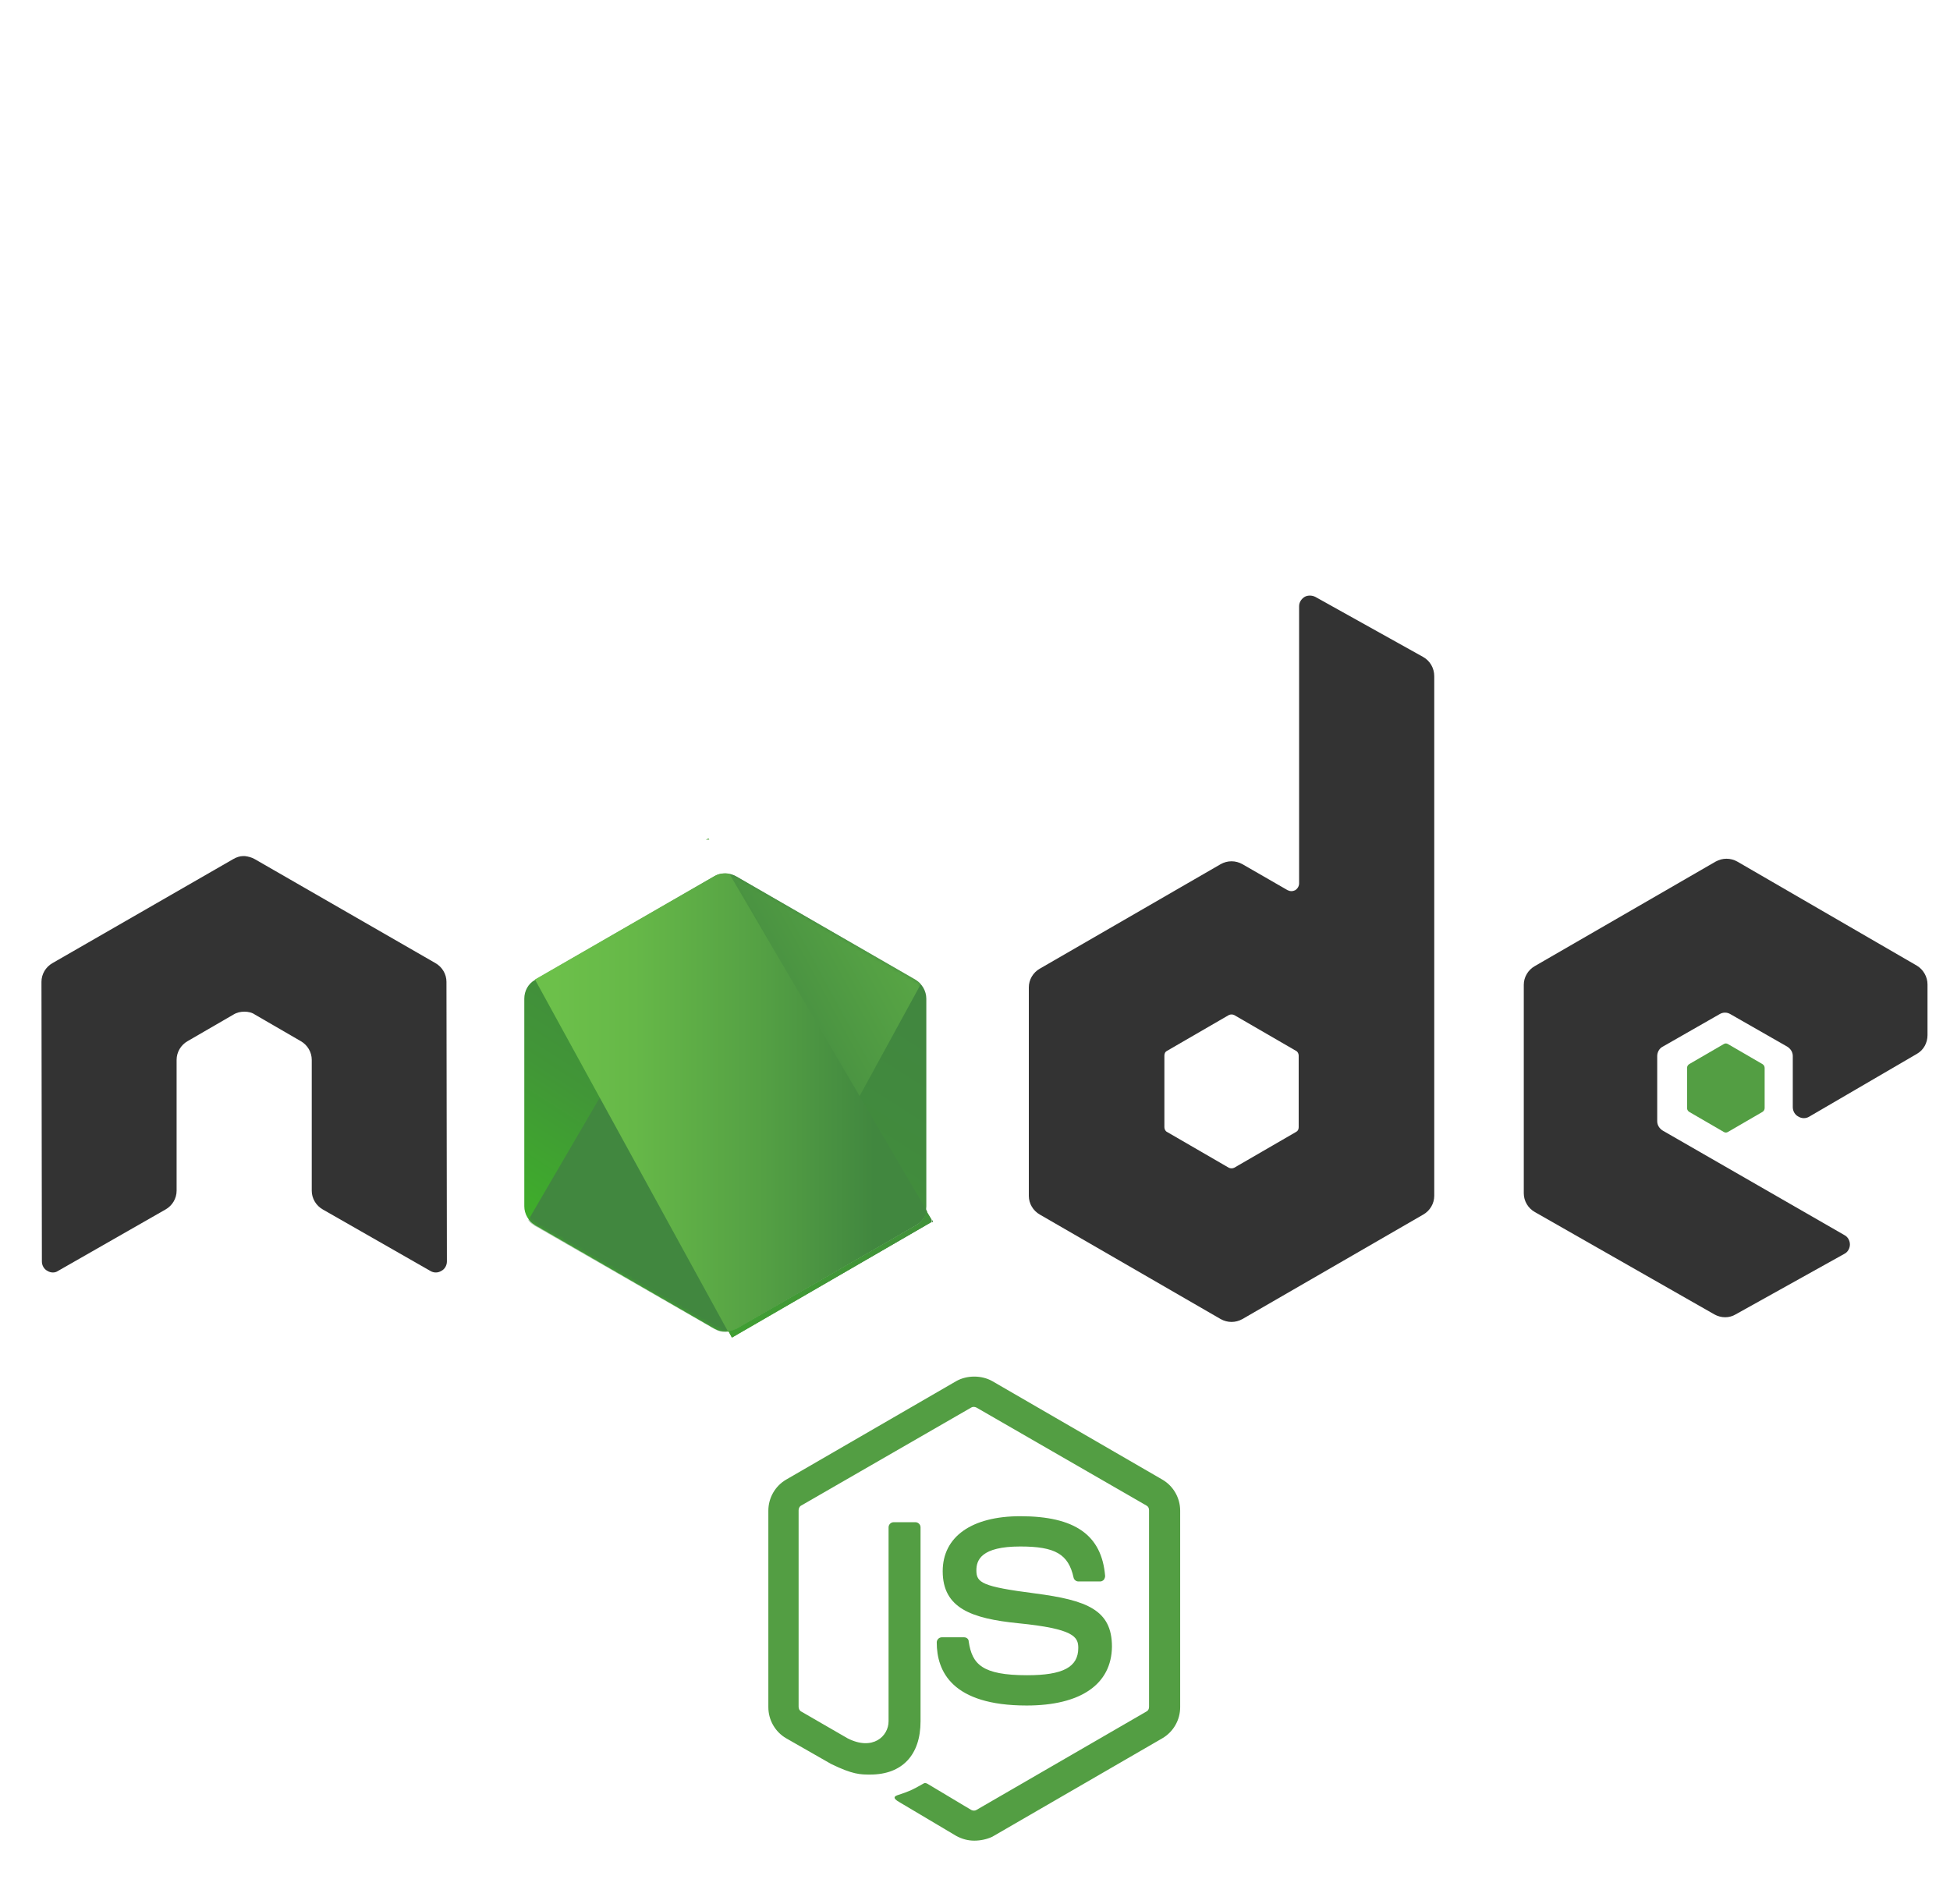
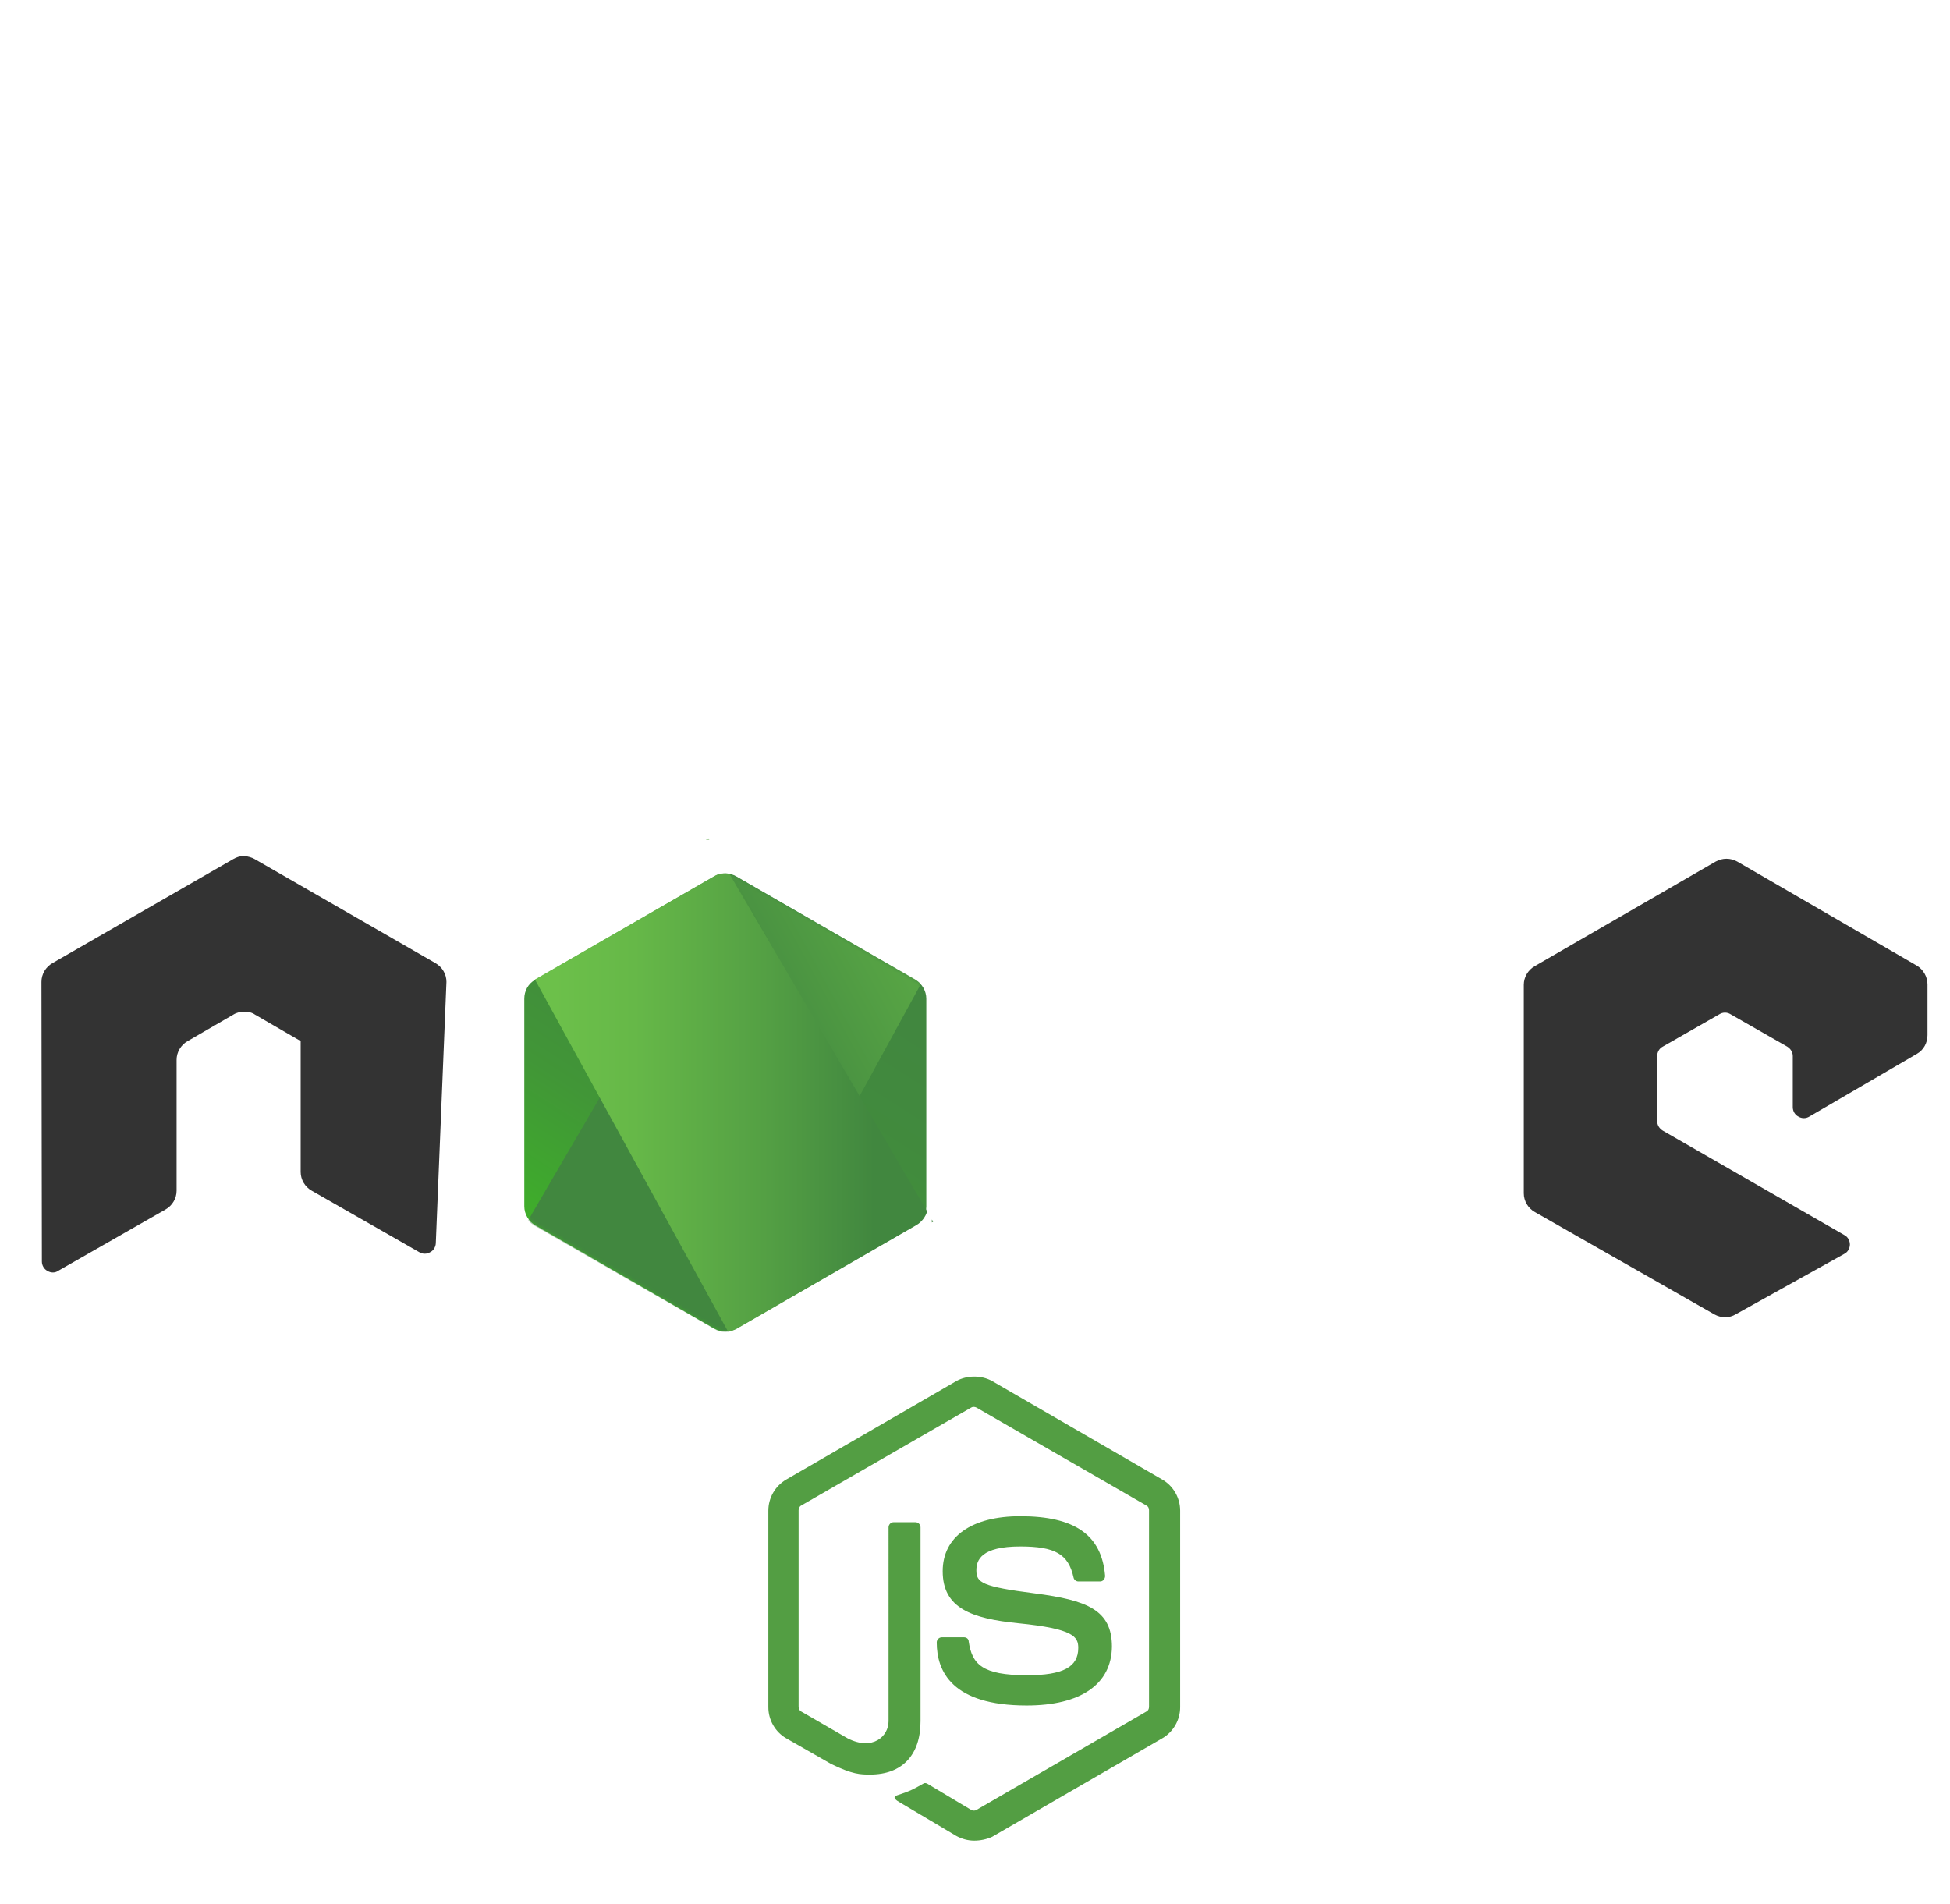
<svg xmlns="http://www.w3.org/2000/svg" version="1.1" id="Capa_1" x="0px" y="0px" width="540.75px" height="528px" viewBox="0 -218.5 540.75 528" enable-background="new 0 -218.5 540.75 528" xml:space="preserve">
  <g>
    <path fill="#539E43" d="M270.167,291.922c-1.771,0-3.428-0.474-4.965-1.299l-15.724-9.34c-2.364-1.3-1.183-1.773-0.473-2.01   c3.193-1.064,3.784-1.298,7.093-3.191c0.354-0.236,0.827-0.116,1.183,0.118l12.059,7.212c0.473,0.238,1.064,0.238,1.418,0   l47.171-27.309c0.474-0.237,0.709-0.71,0.709-1.302v-54.499c0-0.592-0.235-1.065-0.709-1.302l-47.171-27.189   c-0.473-0.236-1.063-0.236-1.418,0l-47.171,27.189c-0.473,0.237-0.709,0.828-0.709,1.302v54.499c0,0.474,0.236,1.064,0.709,1.302   l12.888,7.447c6.975,3.547,11.35-0.593,11.35-4.729V205.03c0-0.711,0.591-1.416,1.416-1.416h6.03c0.71,0,1.42,0.59,1.42,1.416   v53.792c0,9.337-5.085,14.773-13.95,14.773c-2.719,0-4.85,0-10.878-2.953l-12.412-7.093c-3.073-1.774-4.964-5.086-4.964-8.631   v-54.502c0-3.545,1.891-6.856,4.964-8.63l47.17-27.31c2.956-1.654,6.975-1.654,9.931,0l47.168,27.31   c3.075,1.773,4.967,5.085,4.967,8.63v54.502c0,3.545-1.892,6.856-4.967,8.631l-47.168,27.309   C273.596,291.569,271.821,291.922,270.167,291.922z M284.708,254.446c-20.688,0-24.941-9.458-24.941-17.501   c0-0.706,0.59-1.416,1.419-1.416h6.146c0.707,0,1.3,0.474,1.3,1.183c0.944,6.264,3.663,9.337,16.193,9.337   c9.933,0,14.188-2.244,14.188-7.564c0-3.073-1.182-5.318-16.668-6.856c-12.887-1.3-20.926-4.138-20.926-14.423   c0-9.575,8.038-15.253,21.516-15.253c15.133,0,22.58,5.205,23.524,16.554c0,0.352-0.114,0.711-0.353,1.065   c-0.237,0.236-0.592,0.471-0.947,0.471h-6.146c-0.592,0-1.182-0.471-1.3-1.063c-1.42-6.503-5.085-8.631-14.777-8.631   c-10.876,0-12.177,3.781-12.177,6.62c0,3.428,1.537,4.493,16.197,6.385c14.543,1.893,21.397,4.61,21.397,14.775   C308.237,248.533,299.722,254.446,284.708,254.446z" />
-     <path fill="#333333" d="M123.808,53.767c0-2.127-1.182-4.138-3.074-5.201L70.61,19.72c-0.828-0.473-1.775-0.71-2.719-0.827h-0.473   c-0.945,0-1.893,0.354-2.721,0.827L14.572,48.566c-1.892,1.063-3.074,3.074-3.074,5.201l0.117,77.556   c0,1.063,0.592,2.127,1.537,2.6c0.947,0.59,2.13,0.59,2.956,0L45.9,116.897c1.893-1.063,3.075-3.073,3.075-5.2V75.4   c0-2.127,1.182-4.137,3.074-5.201l12.649-7.33c0.947-0.592,2.011-0.828,3.074-0.828c1.063,0,2.128,0.237,2.956,0.828l12.651,7.33   c1.892,1.063,3.072,3.074,3.072,5.201v36.297c0,2.126,1.184,4.136,3.075,5.2l29.793,17.026c0.945,0.59,2.127,0.59,3.074,0   c0.945-0.472,1.537-1.537,1.537-2.6L123.808,53.767L123.808,53.767z" />
-     <path fill="#333333" d="M364.744-52.987c-0.947-0.473-2.13-0.473-2.957,0c-0.944,0.593-1.536,1.537-1.536,2.602v76.843   c0,0.71-0.354,1.419-1.063,1.893c-0.71,0.353-1.418,0.353-2.129,0l-12.53-7.212c-1.893-1.065-4.14-1.065-6.03,0l-50.126,28.964   c-1.891,1.064-3.073,3.074-3.073,5.201v57.813c0,2.126,1.183,4.136,3.073,5.201l50.126,28.964c1.891,1.064,4.138,1.064,6.03,0   l50.126-28.964c1.891-1.064,3.072-3.074,3.072-5.201V-30.999c0-2.247-1.182-4.254-3.072-5.318L364.744-52.987L364.744-52.987z    M360.136,94.082c0,0.592-0.239,1.064-0.712,1.298l-17.144,9.931c-0.473,0.238-1.063,0.238-1.537,0l-17.142-9.931   c-0.471-0.237-0.708-0.824-0.708-1.298V74.219c0-0.59,0.237-1.064,0.708-1.299l17.142-9.929c0.474-0.238,1.064-0.238,1.537,0   l17.144,9.929c0.473,0.237,0.712,0.829,0.712,1.299V94.082L360.136,94.082z" />
+     <path fill="#333333" d="M123.808,53.767c0-2.127-1.182-4.138-3.074-5.201L70.61,19.72c-0.828-0.473-1.775-0.71-2.719-0.827h-0.473   c-0.945,0-1.893,0.354-2.721,0.827L14.572,48.566c-1.892,1.063-3.074,3.074-3.074,5.201l0.117,77.556   c0,1.063,0.592,2.127,1.537,2.6c0.947,0.59,2.13,0.59,2.956,0L45.9,116.897c1.893-1.063,3.075-3.073,3.075-5.2V75.4   c0-2.127,1.182-4.137,3.074-5.201l12.649-7.33c0.947-0.592,2.011-0.828,3.074-0.828c1.063,0,2.128,0.237,2.956,0.828l12.651,7.33   v36.297c0,2.126,1.184,4.136,3.075,5.2l29.793,17.026c0.945,0.59,2.127,0.59,3.074,0   c0.945-0.472,1.537-1.537,1.537-2.6L123.808,53.767L123.808,53.767z" />
    <g transform="translate(401.047, 70.501)">
      <path fill="#333333" d="M130.51,3.247c1.892-1.066,2.955-3.073,2.955-5.203v-14.067c0-2.129-1.181-4.139-2.955-5.202    L80.735-50.072c-1.89-1.064-4.137-1.064-6.03,0L24.582-21.107c-1.892,1.063-3.072,3.072-3.072,5.201v57.812    c0,2.127,1.181,4.139,3.072,5.201l49.771,28.373c1.893,1.065,4.137,1.065,5.913,0l30.145-16.787    c0.948-0.474,1.534-1.537,1.534-2.6c0-1.064-0.589-2.131-1.534-2.604L60.05,24.523c-0.948-0.59-1.537-1.534-1.537-2.599V3.838    c0-1.065,0.589-2.129,1.537-2.602L75.773-7.75c0.943-0.591,2.127-0.591,3.072,0l15.723,8.985c0.947,0.592,1.538,1.537,1.538,2.602    v14.187c0,1.063,0.592,2.127,1.535,2.6c0.947,0.592,2.13,0.592,3.074,0L130.51,3.247L130.51,3.247z" />
-       <path fill="#539E43" d="M76.953,0.529c0.355-0.237,0.828-0.237,1.184,0l9.575,5.556c0.354,0.235,0.592,0.592,0.592,1.064v11.116    c0,0.471-0.238,0.825-0.592,1.063l-9.575,5.557c-0.355,0.237-0.828,0.237-1.184,0l-9.572-5.557    c-0.358-0.237-0.592-0.591-0.592-1.063V7.149c0-0.472,0.233-0.829,0.592-1.064L76.953,0.529L76.953,0.529z" />
    </g>
    <g>
      <g>
        <linearGradient id="path-2_3_" gradientUnits="userSpaceOnUse" x1="-418.978" y1="75.056" x2="-419.391" y2="75.795" gradientTransform="matrix(108.988 0 0 124.186 45884.953 -9275.078)">
          <stop offset="0" style="stop-color:#41873F" />
          <stop offset="0.329" style="stop-color:#418B3D" />
          <stop offset="0.635" style="stop-color:#419637" />
          <stop offset="0.932" style="stop-color:#3FA92D" />
          <stop offset="1" style="stop-color:#3FAE2A" />
        </linearGradient>
        <path id="path-2_1_" fill="url(#path-2_3_)" d="M204.149,24.507c-1.891-1.063-4.138-1.063-6.029,0l-49.772,28.729     c-1.892,1.063-2.955,3.071-2.955,5.201v57.573c0,2.13,1.184,4.14,2.955,5.203l49.772,28.729c1.892,1.061,4.139,1.061,6.029,0     l49.769-28.729c1.893-1.063,2.957-3.073,2.957-5.203V58.437c0-2.129-1.183-4.138-2.957-5.201L204.149,24.507L204.149,24.507z" />
      </g>
      <defs>
        <filter id="Adobe_OpacityMaskFilter" filterUnits="userSpaceOnUse" x="144.92" y="23.69" width="112.309" height="127.2">
          <feColorMatrix type="matrix" values="1 0 0 0 0  0 1 0 0 0  0 0 1 0 0  0 0 0 1 0" />
        </filter>
      </defs>
      <mask maskUnits="userSpaceOnUse" x="144.92" y="23.69" width="112.309" height="127.2" id="mask-3_1_">
        <g filter="url(#Adobe_OpacityMaskFilter)">
          <path id="path-2_2_" fill="#FFFFFF" d="M204.149,24.507c-1.891-1.063-4.138-1.063-6.029,0l-49.772,28.729      c-1.892,1.063-2.955,3.071-2.955,5.201v57.573c0,2.13,1.184,4.14,2.955,5.203l49.772,28.729c1.892,1.061,4.139,1.061,6.029,0      l49.769-28.729c1.893-1.063,2.957-3.073,2.957-5.203V58.437c0-2.129-1.183-4.138-2.957-5.201L204.149,24.507L204.149,24.507z" />
        </g>
      </mask>
      <g mask="url(#mask-3_1_)">
        <path fill="none" d="M198,24.507l-49.888,28.729c-1.892,1.063-3.192,3.071-3.192,5.201v57.573c0,1.421,0.59,2.72,1.537,3.784     l56.04-95.997C201.074,23.562,199.419,23.678,198,24.507L198,24.507z" />
        <path fill="none" d="M202.846,150.532c0.474-0.118,0.945-0.356,1.419-0.59l49.891-28.729c1.891-1.063,3.073-3.073,3.073-5.203     V58.437c0-1.537-0.71-3.074-1.773-4.138L202.846,150.532L202.846,150.532z" />
        <linearGradient id="SVGID_1_" gradientUnits="userSpaceOnUse" x1="-419.135" y1="75.444" x2="-417.948" y2="74.692" gradientTransform="matrix(106.445 0 0 124.133 44808.336 -9271.112)">
          <stop offset="0.138" style="stop-color:#41873F" />
          <stop offset="0.403" style="stop-color:#54A044" />
          <stop offset="0.714" style="stop-color:#66B848" />
          <stop offset="0.908" style="stop-color:#6CC04A" />
        </linearGradient>
        <path fill="url(#SVGID_1_)" d="M254.039,53.236l-50.01-28.729c-0.474-0.237-1.063-0.471-1.535-0.592l-56.039,95.994     c0.473,0.594,1.063,1.066,1.655,1.422l50.007,28.725c1.42,0.828,3.072,1.065,4.609,0.593l52.607-96.231     C254.984,53.944,254.512,53.589,254.039,53.236L254.039,53.236z" />
      </g>
      <g>
        <g transform="translate(0, -9.246)">
          <path fill="none" d="M257.229,125.256V67.683c0-2.129-1.299-4.138-3.189-5.201l-50.01-28.729      c-0.592-0.355-1.182-0.592-1.89-0.71l54.735,93.513C257.113,126.202,257.229,125.729,257.229,125.256L257.229,125.256z" />
-           <path fill="none" d="M148.11,62.482c-1.892,1.063-3.192,3.071-3.192,5.201v57.573c0,2.13,1.418,4.14,3.192,5.203l50.009,28.729      c1.182,0.707,2.481,0.944,3.9,0.707l-53.554-97.531L148.11,62.482L148.11,62.482z" />
          <linearGradient id="SVGID_2_" gradientUnits="userSpaceOnUse" x1="20.498" y1="1638.068" x2="120.07" y2="1638.068" gradientTransform="matrix(0.925 0 0 0.347 135.091 -544.511)">
            <stop offset="0.092" style="stop-color:#6CC04A" />
            <stop offset="0.286" style="stop-color:#66B848" />
            <stop offset="0.597" style="stop-color:#54A044" />
            <stop offset="0.862" style="stop-color:#41873F" />
          </linearGradient>
          <path fill="url(#SVGID_2_)" d="M196.463,23.231l-0.71,0.353h0.946L196.463,23.231z" />
          <linearGradient id="SVGID_3_" gradientUnits="userSpaceOnUse" x1="-419.617" y1="75.388" x2="-418.534" y2="75.388" gradientTransform="matrix(106.33 0 0 124.233 44761.195 -9269.154)">
            <stop offset="0.092" style="stop-color:#6CC04A" />
            <stop offset="0.286" style="stop-color:#66B848" />
            <stop offset="0.597" style="stop-color:#54A044" />
            <stop offset="0.862" style="stop-color:#41873F" />
          </linearGradient>
          <path fill="url(#SVGID_3_)" d="M254.156,130.459c1.42-0.828,2.483-2.246,2.957-3.782l-54.854-93.633      c-1.423-0.236-2.957-0.118-4.258,0.71l-49.653,28.611l53.554,97.651c0.712-0.119,1.537-0.355,2.248-0.71L254.156,130.459      L254.156,130.459z" />
          <linearGradient id="SVGID_4_" gradientUnits="userSpaceOnUse" x1="786.122" y1="745.503" x2="885.727" y2="745.503" gradientTransform="matrix(0.347 0 0 0.809 -48.572 -473.779)">
            <stop offset="0.092" style="stop-color:#6CC04A" />
            <stop offset="0.286" style="stop-color:#66B848" />
            <stop offset="0.597" style="stop-color:#54A044" />
            <stop offset="0.862" style="stop-color:#41873F" />
          </linearGradient>
          <path fill="url(#SVGID_4_)" d="M258.765,129.514l-0.354-0.594v0.828L258.765,129.514z" />
          <linearGradient id="SVGID_5_" gradientUnits="userSpaceOnUse" x1="-416.653" y1="86.908" x2="-414.56" y2="86.908" gradientTransform="matrix(55.014 0 0 34.326 23065.215 -2839.101)">
            <stop offset="0.092" style="stop-color:#6CC04A" />
            <stop offset="0.286" style="stop-color:#66B848" />
            <stop offset="0.597" style="stop-color:#54A044" />
            <stop offset="0.862" style="stop-color:#41873F" />
          </linearGradient>
-           <path fill="url(#SVGID_5_)" d="M254.156,130.459l-49.891,28.729c-0.71,0.351-1.419,0.59-2.245,0.707l0.946,1.773l55.327-32.038      v-0.709l-1.419-2.366C256.639,128.213,255.575,129.631,254.156,130.459L254.156,130.459z" />
          <linearGradient id="SVGID_6_" gradientUnits="userSpaceOnUse" x1="-414.254" y1="84.236" x2="-415.546" y2="88.46" gradientTransform="matrix(55.014 0 0 34.326 23065.215 -2839.101)">
            <stop offset="0" style="stop-color:#41873F" />
            <stop offset="0.329" style="stop-color:#418B3D" />
            <stop offset="0.635" style="stop-color:#419637" />
            <stop offset="0.932" style="stop-color:#3FA92D" />
            <stop offset="1" style="stop-color:#3FAE2A" />
          </linearGradient>
-           <path fill="url(#SVGID_6_)" d="M254.156,130.459l-49.891,28.729c-0.71,0.351-1.419,0.59-2.245,0.707l0.946,1.773l55.327-32.038      v-0.709l-1.419-2.366C256.639,128.213,255.575,129.631,254.156,130.459L254.156,130.459z" />
        </g>
      </g>
    </g>
  </g>
</svg>